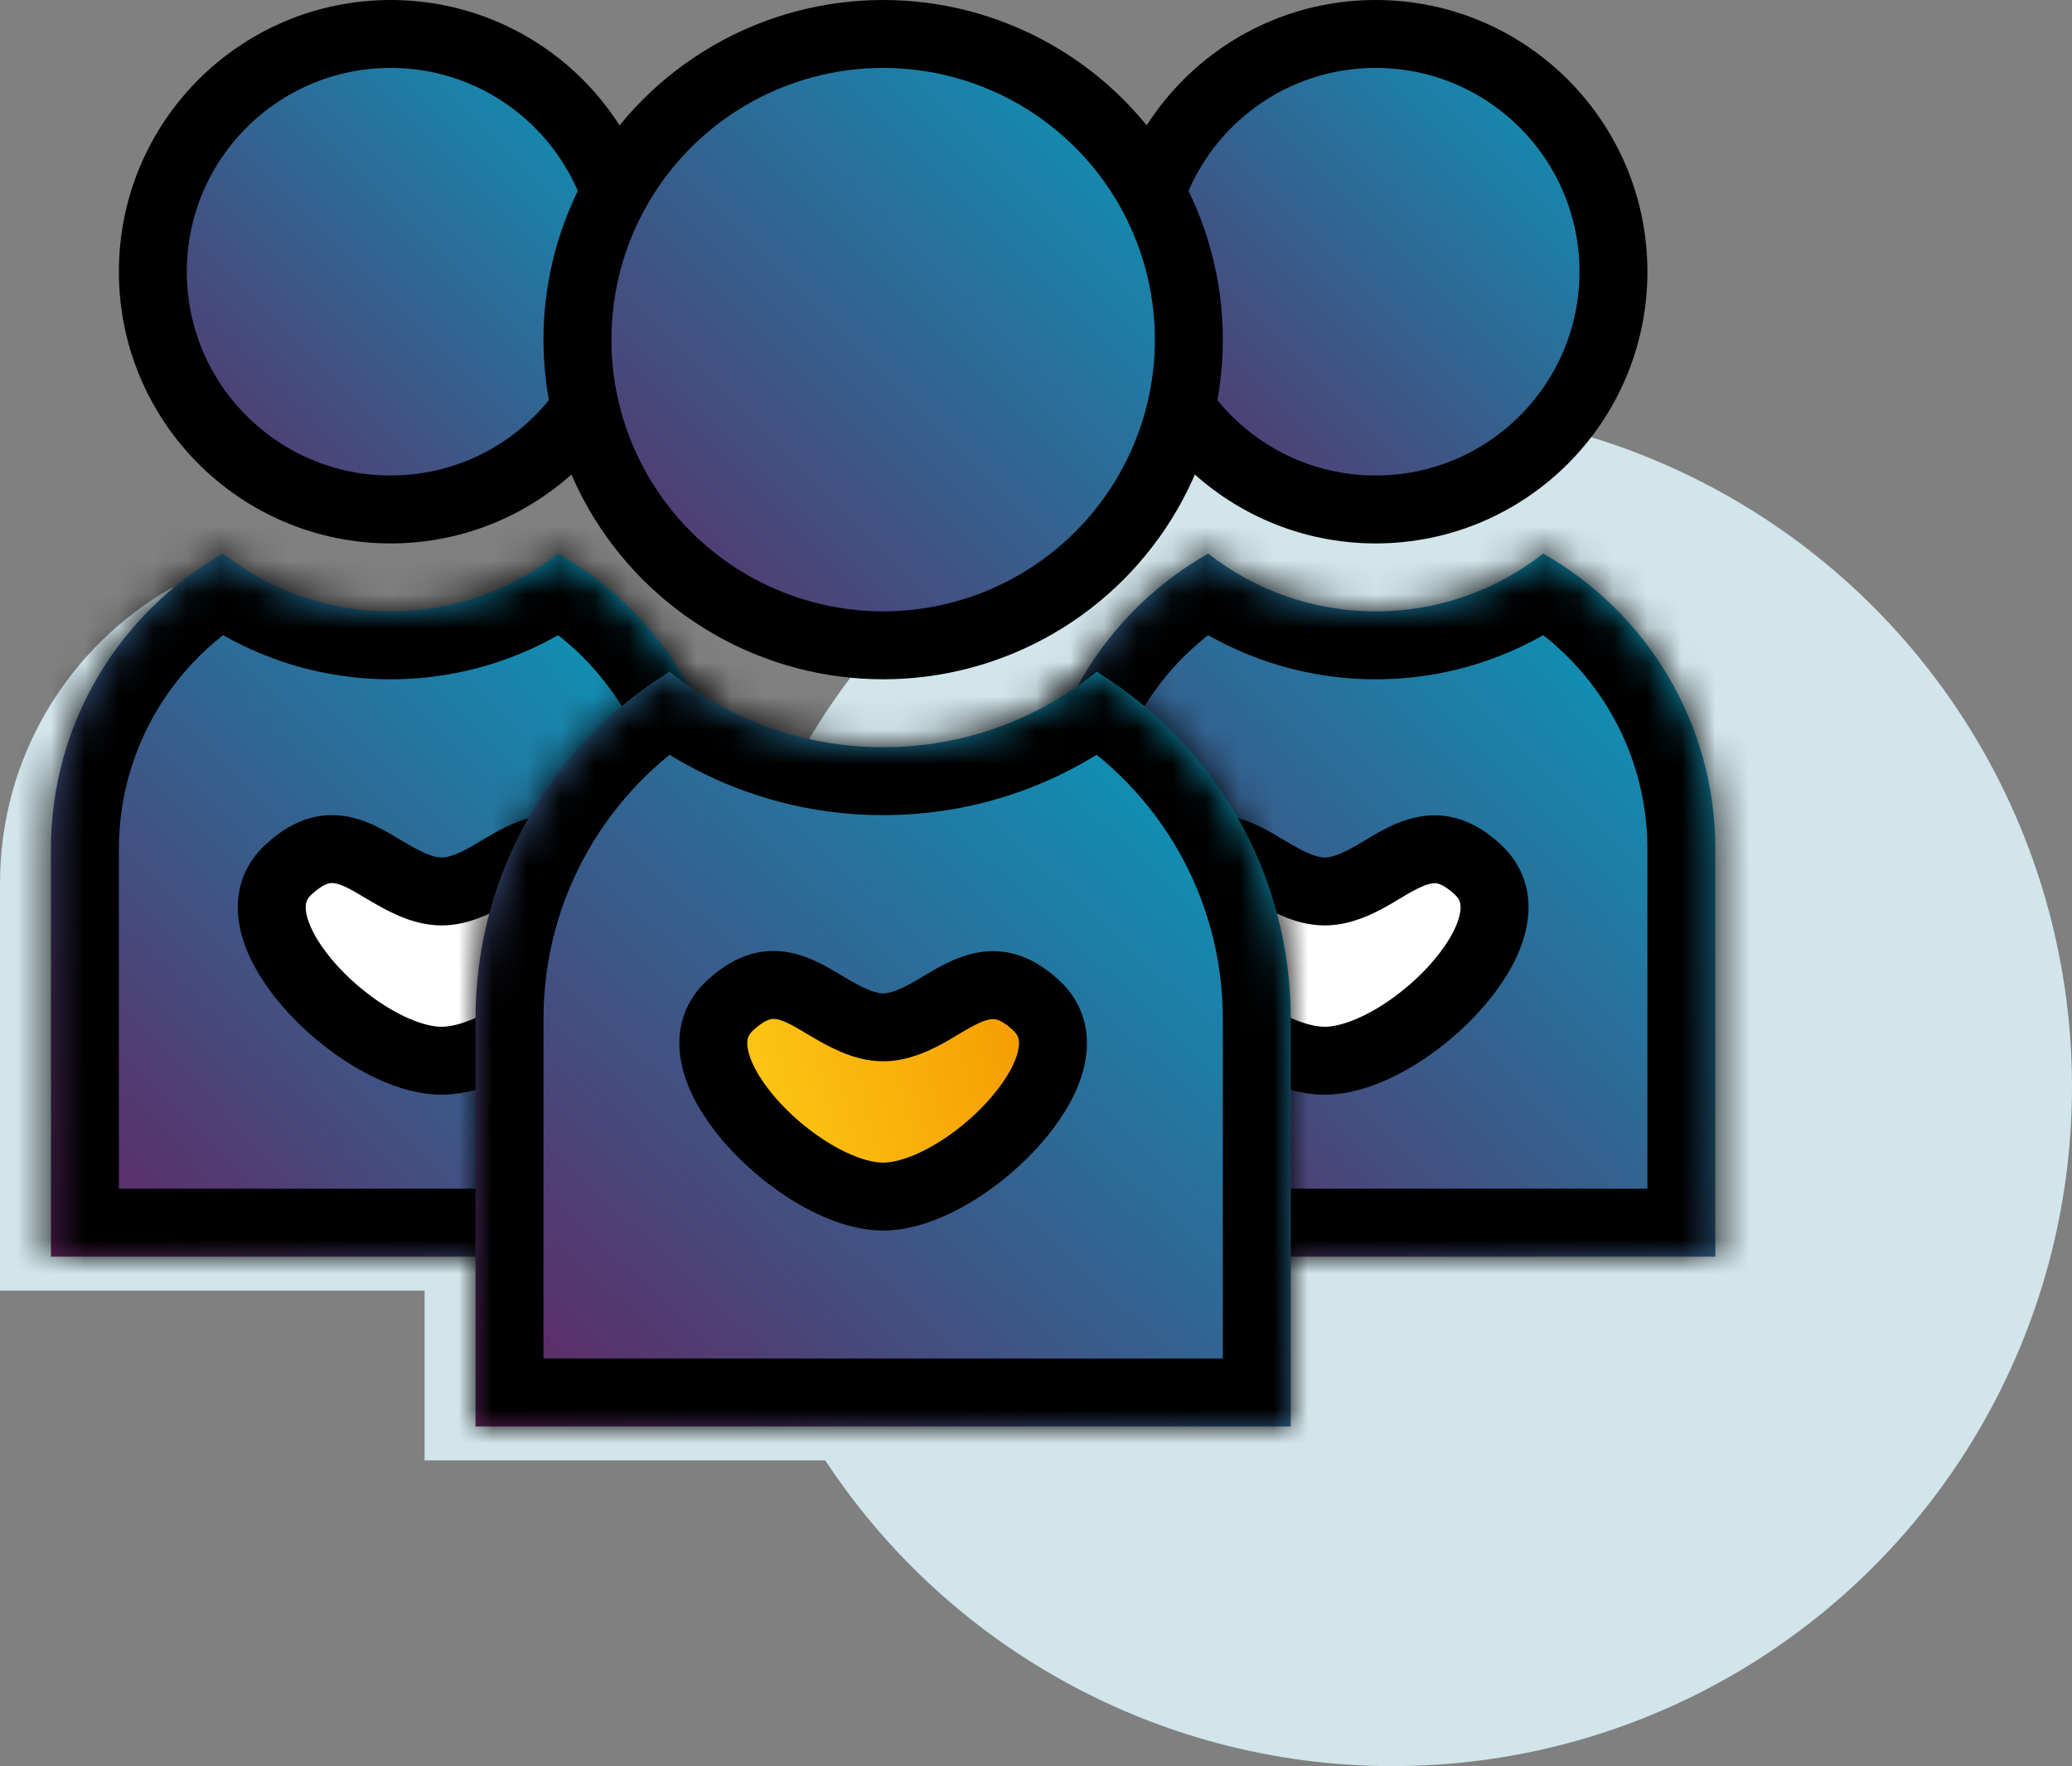
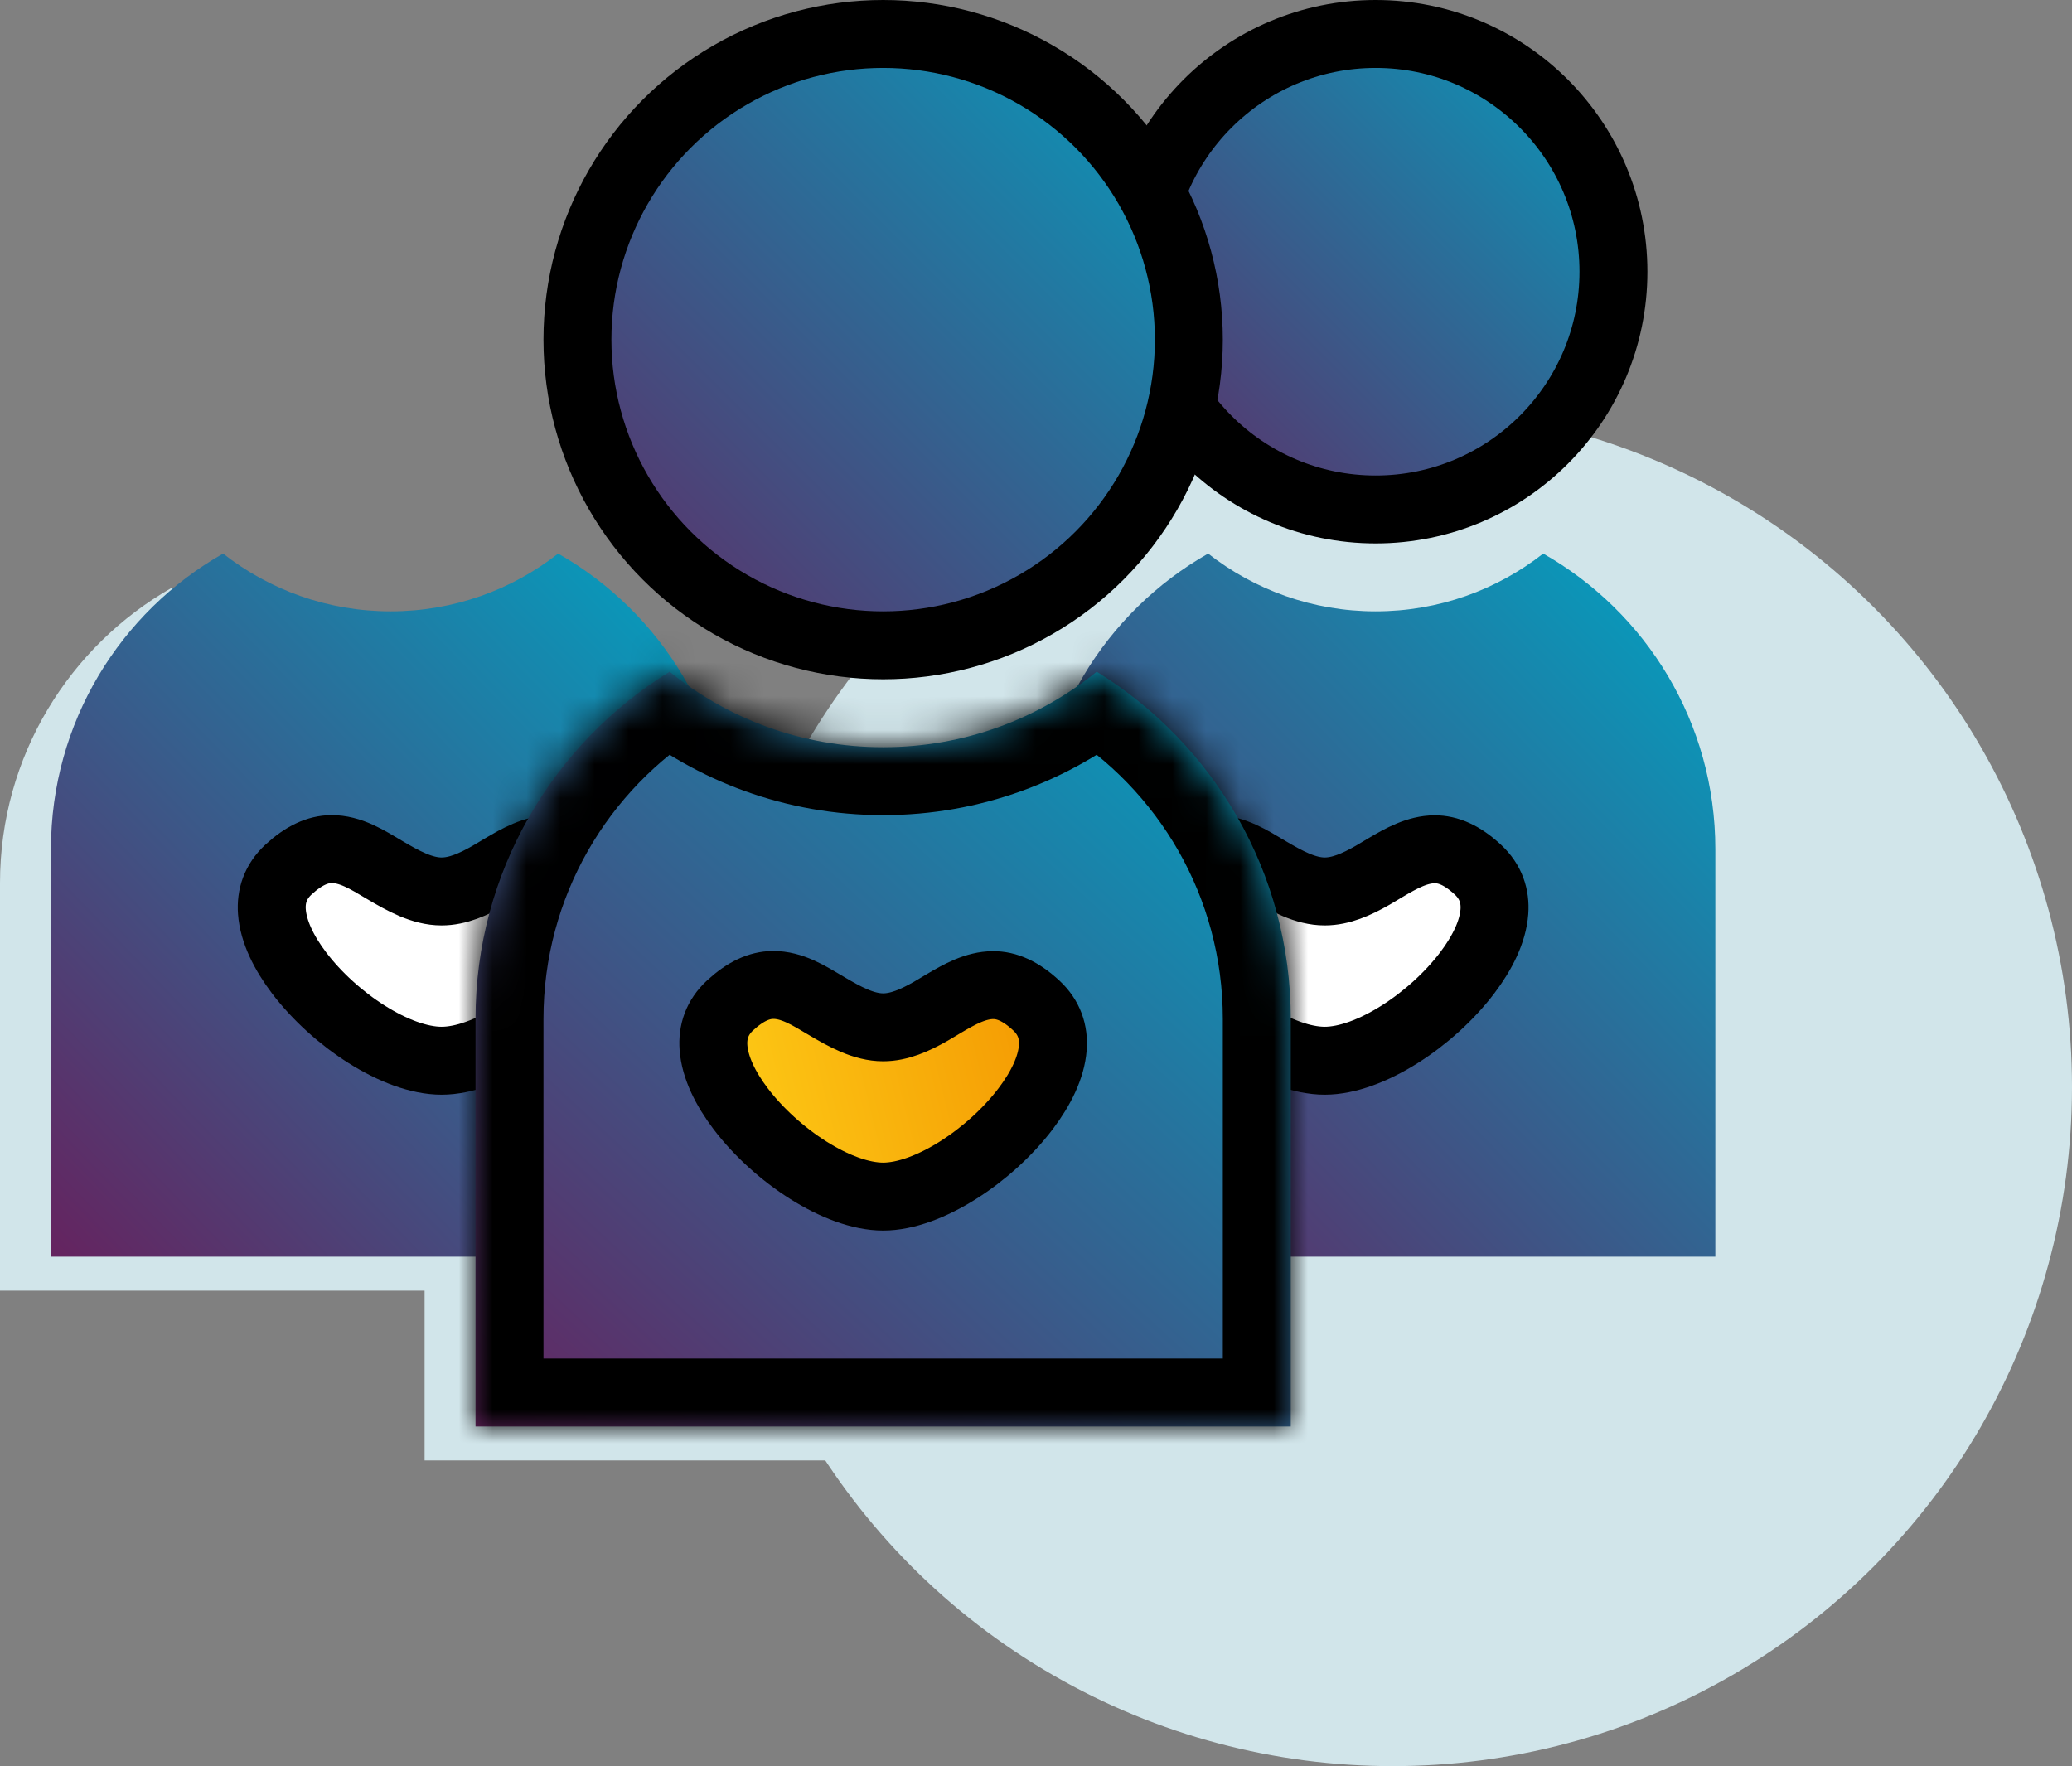
<svg xmlns="http://www.w3.org/2000/svg" width="61" height="52" viewBox="0 0 61 52" fill="none">
  <rect x="0" y="0" width="61" height="52" fill="#808080" stroke="none" />
  <circle cx="41" cy="32" r="20" fill="#D1E5EA" />
  <path fill-rule="evenodd" clip-rule="evenodd" d="M0 26C0 22.27 2.041 19.018 5.068 17.299C6.427 18.364 8.139 19 10 19C11.861 19 13.573 18.364 14.932 17.299C16.547 18.216 17.881 19.57 18.775 21.2C20.397 22.334 22.371 23 24.5 23C26.882 23 29.069 22.167 30.787 20.777C32.8 22.017 34.418 23.835 35.412 26H49V38H36.5V43H24.5H12.5V38H0V26Z" fill="#D1E5EA" />
  <mask id="path-3-inside-1_2068_35794" fill="white">
-     <path fill-rule="evenodd" clip-rule="evenodd" d="M1.5 25C1.5 21.27 3.541 18.018 6.568 16.299C7.927 17.364 9.639 18 11.5 18C13.361 18 15.073 17.364 16.432 16.299C19.459 18.018 21.5 21.27 21.5 25V37H1.5V25Z" />
-   </mask>
+     </mask>
  <path fill-rule="evenodd" clip-rule="evenodd" d="M1.5 25C1.5 21.27 3.541 18.018 6.568 16.299C7.927 17.364 9.639 18 11.5 18C13.361 18 15.073 17.364 16.432 16.299C19.459 18.018 21.5 21.27 21.5 25V37H1.5V25Z" fill="url(#paint0_linear_2068_35794)" />
  <path d="M6.568 16.299L7.802 14.725L6.746 13.897L5.58 14.56L6.568 16.299ZM16.432 16.299L17.42 14.56L16.254 13.897L15.198 14.725L16.432 16.299ZM21.5 37V39H23.5V37H21.5ZM1.5 37H-0.5V39H1.5V37ZM5.58 14.56C1.953 16.62 -0.5 20.522 -0.5 25H3.5C3.5 22.019 5.129 19.416 7.556 18.038L5.58 14.56ZM11.5 16C10.102 16 8.821 15.524 7.802 14.725L5.334 17.873C7.032 19.205 9.176 20 11.5 20V16ZM15.198 14.725C14.179 15.524 12.898 16 11.5 16V20C13.824 20 15.968 19.205 17.666 17.873L15.198 14.725ZM23.5 25C23.5 20.522 21.047 16.62 17.42 14.56L15.444 18.038C17.871 19.416 19.5 22.019 19.5 25H23.5ZM19.5 25V37H23.5V25H19.5ZM21.5 35H1.5V39H21.5V35ZM3.5 37V25H-0.5V37H3.5Z" fill="black" mask="url(#path-3-inside-1_2068_35794)" />
-   <circle cx="11.5" cy="8" r="7" fill="url(#paint1_linear_2068_35794)" stroke="black" stroke-width="2" />
  <mask id="path-6-inside-2_2068_35794" fill="white">
-     <path fill-rule="evenodd" clip-rule="evenodd" d="M30.5 25C30.5 21.27 32.541 18.018 35.568 16.299C36.927 17.364 38.639 18 40.5 18C42.361 18 44.073 17.364 45.432 16.299C48.459 18.018 50.5 21.27 50.5 25V37H30.5V25Z" />
-   </mask>
+     </mask>
  <path fill-rule="evenodd" clip-rule="evenodd" d="M30.5 25C30.5 21.27 32.541 18.018 35.568 16.299C36.927 17.364 38.639 18 40.5 18C42.361 18 44.073 17.364 45.432 16.299C48.459 18.018 50.5 21.27 50.5 25V37H30.5V25Z" fill="url(#paint2_linear_2068_35794)" />
  <path d="M35.568 16.299L36.802 14.725L35.746 13.897L34.58 14.56L35.568 16.299ZM45.432 16.299L46.42 14.56L45.254 13.897L44.198 14.725L45.432 16.299ZM50.5 37V39H52.5V37H50.5ZM30.5 37H28.5V39H30.5V37ZM34.58 14.56C30.953 16.62 28.5 20.522 28.5 25H32.5C32.5 22.019 34.129 19.416 36.556 18.038L34.58 14.56ZM40.5 16C39.102 16 37.821 15.524 36.802 14.725L34.334 17.873C36.032 19.205 38.176 20 40.5 20V16ZM44.198 14.725C43.179 15.524 41.898 16 40.5 16V20C42.824 20 44.968 19.205 46.666 17.873L44.198 14.725ZM52.5 25C52.5 20.522 50.047 16.62 46.42 14.56L44.444 18.038C46.871 19.416 48.5 22.019 48.5 25H52.5ZM48.5 25V37H52.5V25H48.5ZM50.5 35H30.5V39H50.5V35ZM32.5 37V25H28.5V37H32.5Z" fill="black" mask="url(#path-6-inside-2_2068_35794)" />
  <circle cx="40.5" cy="8" r="7" fill="url(#paint3_linear_2068_35794)" stroke="black" stroke-width="2" />
  <path fill-rule="evenodd" clip-rule="evenodd" d="M9.747 25C10.316 24.992 10.818 25.314 11.305 25.603C11.877 25.943 12.432 26.247 13 26.247C13.471 26.247 13.934 26.043 14.406 25.773C14.464 25.738 14.522 25.704 14.58 25.67L14.784 25.548C15.26 25.266 15.728 25.008 16.236 25.005C16.634 25.003 17.047 25.177 17.508 25.604C17.889 25.957 18.029 26.386 17.995 26.845C17.951 27.432 17.641 28.055 17.196 28.643C16.15 30.023 14.329 31.231 13 31.231C11.671 31.231 9.85 30.023 8.804 28.643C8.359 28.055 8.049 27.431 8.005 26.844C7.971 26.386 8.111 25.957 8.492 25.604C8.949 25.181 9.359 25.006 9.747 25Z" fill="white" stroke="black" stroke-width="2" />
  <path fill-rule="evenodd" clip-rule="evenodd" d="M35.747 25C36.316 24.992 36.818 25.314 37.305 25.603C37.877 25.943 38.432 26.247 39 26.247C39.471 26.247 39.934 26.043 40.406 25.773C40.464 25.738 40.522 25.704 40.58 25.67L40.784 25.548C41.26 25.266 41.728 25.008 42.236 25.005C42.633 25.003 43.047 25.177 43.508 25.604C43.889 25.957 44.029 26.386 43.995 26.845C43.951 27.432 43.641 28.055 43.196 28.643C42.15 30.023 40.329 31.231 39 31.231C37.672 31.231 35.85 30.023 34.804 28.643C34.359 28.055 34.049 27.431 34.005 26.844C33.971 26.386 34.111 25.957 34.492 25.604C34.949 25.181 35.359 25.006 35.747 25Z" fill="white" stroke="black" stroke-width="2" />
  <mask id="path-11-inside-3_2068_35794" fill="white">
    <path fill-rule="evenodd" clip-rule="evenodd" d="M19.713 19.777C16.285 21.889 14 25.678 14 30V42H26H38V30C38 25.678 35.715 21.889 32.287 19.777C30.569 21.167 28.382 22 26 22C23.618 22 21.431 21.167 19.713 19.777Z" />
  </mask>
  <path fill-rule="evenodd" clip-rule="evenodd" d="M19.713 19.777C16.285 21.889 14 25.678 14 30V42H26H38V30C38 25.678 35.715 21.889 32.287 19.777C30.569 21.167 28.382 22 26 22C23.618 22 21.431 21.167 19.713 19.777Z" fill="url(#paint4_linear_2068_35794)" />
  <path d="M19.713 19.777L20.971 18.222L19.87 17.331L18.664 18.074L19.713 19.777ZM14 42H12V44H14V42ZM38 42V44H40V42H38ZM32.287 19.777L33.336 18.074L32.13 17.331L31.029 18.222L32.287 19.777ZM18.664 18.074C14.67 20.536 12 24.955 12 30H16C16 26.401 17.9 23.243 20.762 21.48L18.664 18.074ZM12 30V42H16V30H12ZM14 44H26V40H14V44ZM26 44H38V40H26V44ZM40 42V30H36V42H40ZM40 30C40 24.955 37.33 20.536 33.336 18.074L31.238 21.48C34.1 23.243 36 26.401 36 30H40ZM31.029 18.222C29.654 19.335 27.907 20 26 20V24C28.857 24 31.485 22.999 33.545 21.331L31.029 18.222ZM26 20C24.093 20 22.346 19.335 20.971 18.222L18.455 21.331C20.515 22.999 23.143 24 26 24V20Z" fill="black" mask="url(#path-11-inside-3_2068_35794)" />
  <circle cx="26" cy="10" r="9" fill="url(#paint5_linear_2068_35794)" stroke="black" stroke-width="2" />
  <path fill-rule="evenodd" clip-rule="evenodd" d="M22.747 29C23.316 28.992 23.818 29.314 24.305 29.603C24.877 29.943 25.432 30.247 26 30.247C26.471 30.247 26.934 30.043 27.406 29.773C27.464 29.738 27.522 29.704 27.58 29.67L27.784 29.548C28.26 29.266 28.728 29.008 29.236 29.005C29.634 29.003 30.047 29.177 30.508 29.604C30.889 29.957 31.029 30.386 30.995 30.845C30.951 31.432 30.641 32.055 30.196 32.643C29.15 34.023 27.329 35.231 26 35.231C24.672 35.231 22.85 34.023 21.804 32.643C21.359 32.055 21.049 31.431 21.005 30.844C20.971 30.386 21.111 29.957 21.492 29.604C21.949 29.181 22.359 29.006 22.747 29Z" fill="url(#paint6_linear_2068_35794)" stroke="black" stroke-width="2" />
  <defs>
    <linearGradient id="paint0_linear_2068_35794" x1="11.5" y1="47.35" x2="32.189" y2="27.362" gradientUnits="userSpaceOnUse">
      <stop stop-color="#65235F" />
      <stop offset="1" stop-color="#00A4C3" />
    </linearGradient>
    <linearGradient id="paint1_linear_2068_35794" x1="11.5" y1="24" x2="27.5" y2="8" gradientUnits="userSpaceOnUse">
      <stop stop-color="#65235F" />
      <stop offset="1" stop-color="#00A4C3" />
    </linearGradient>
    <linearGradient id="paint2_linear_2068_35794" x1="40.5" y1="47.35" x2="61.189" y2="27.362" gradientUnits="userSpaceOnUse">
      <stop stop-color="#65235F" />
      <stop offset="1" stop-color="#00A4C3" />
    </linearGradient>
    <linearGradient id="paint3_linear_2068_35794" x1="40.5" y1="24" x2="56.5" y2="8" gradientUnits="userSpaceOnUse">
      <stop stop-color="#65235F" />
      <stop offset="1" stop-color="#00A4C3" />
    </linearGradient>
    <linearGradient id="paint4_linear_2068_35794" x1="26" y1="53.112" x2="48.158" y2="29.182" gradientUnits="userSpaceOnUse">
      <stop stop-color="#65235F" />
      <stop offset="1" stop-color="#00A4C3" />
    </linearGradient>
    <linearGradient id="paint5_linear_2068_35794" x1="26" y1="30" x2="46" y2="10" gradientUnits="userSpaceOnUse">
      <stop stop-color="#65235F" />
      <stop offset="1" stop-color="#00A4C3" />
    </linearGradient>
    <linearGradient id="paint6_linear_2068_35794" x1="21" y1="35.231" x2="31.875" y2="32.556" gradientUnits="userSpaceOnUse">
      <stop stop-color="#FECF18" />
      <stop offset="1" stop-color="#F49701" />
    </linearGradient>
  </defs>
</svg>